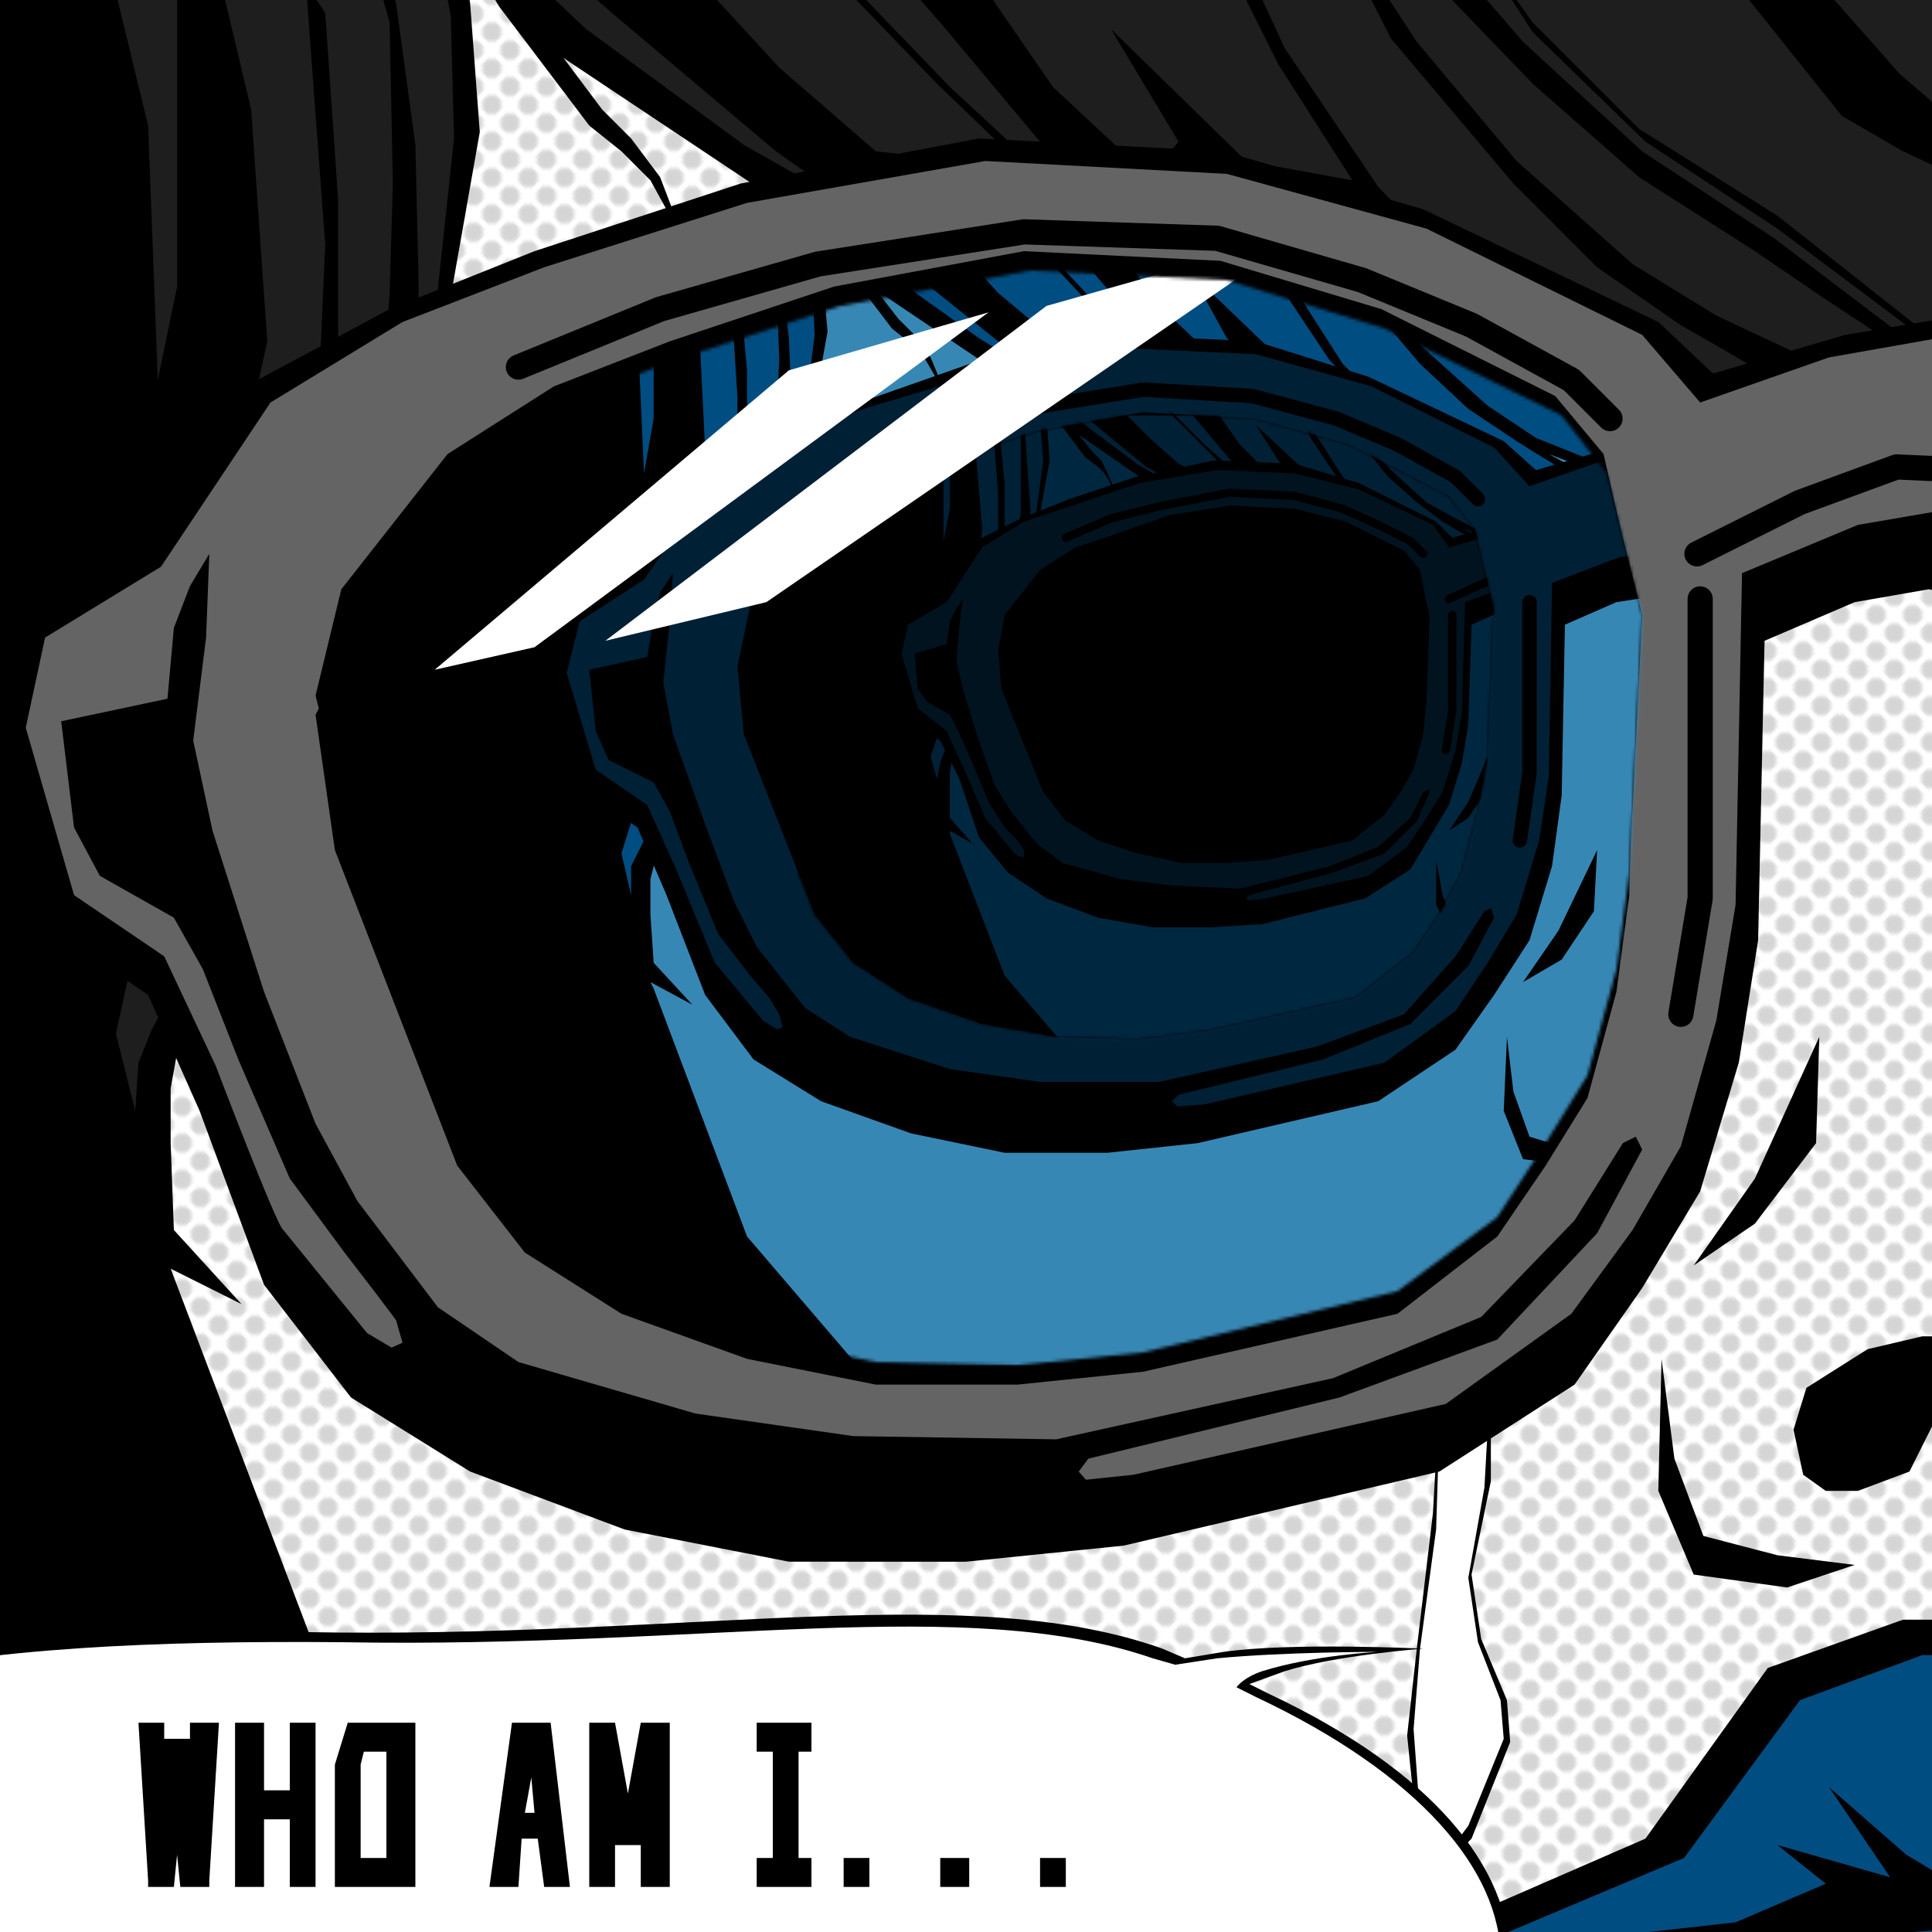
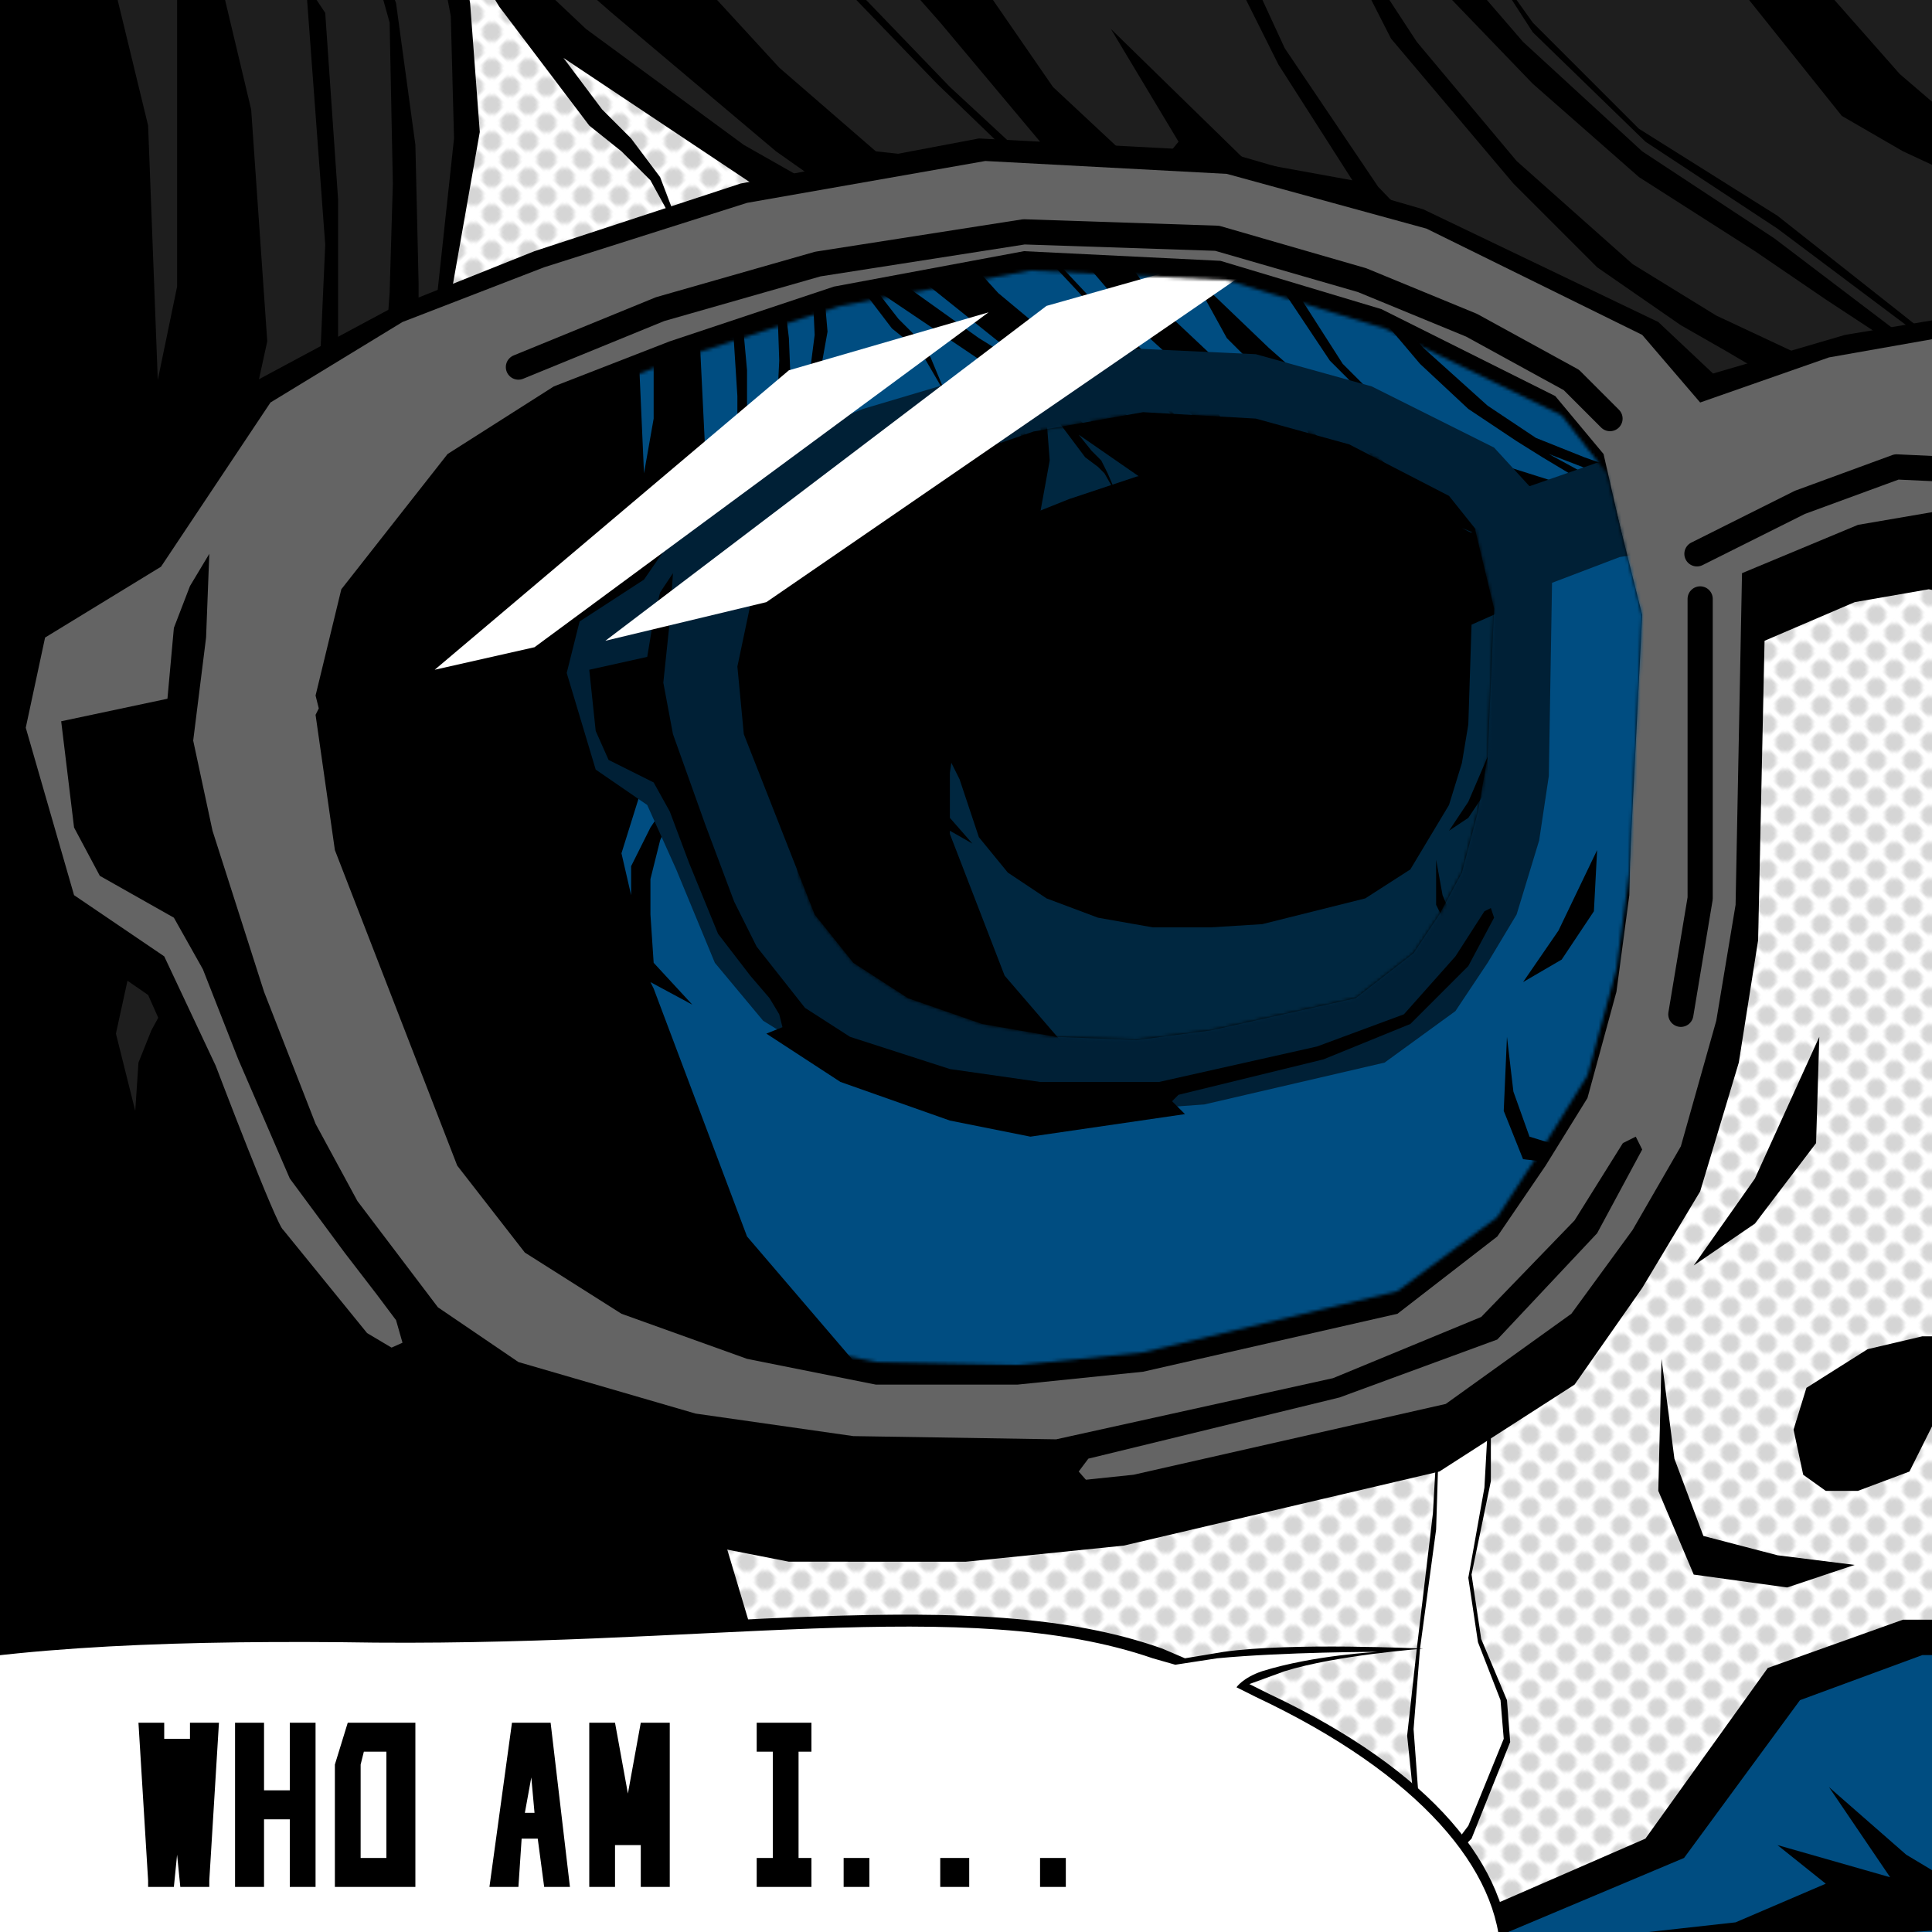
<svg xmlns="http://www.w3.org/2000/svg" width="600" height="600">
  <path fill="#1E1E1E" fill-rule="evenodd" stroke="none" d="M0 600h600V0H0Z" />
  <path fill="#ffffff" fill-rule="evenodd" stroke="none" d="M44 600h556l6-475-73-22 13 9-3 17-291-68-73-47-13-18h-25l4 45-7 49-63 144-26 93-5 273Z" />
  <defs>
    <pattern id="a" x="0" y="0" width="8" height="8" patternUnits="userSpaceOnUse" patternTransform="rotate(45)">
      <circle cx="3" cy="3" r="3" fill="#D5D5D5" />
    </pattern>
  </defs>
  <path fill="url(#a)" fill-rule="evenodd" stroke="none" d="M44 600h556l6-475-73-22 13 9-3 17-291-68-73-47-13-18h-25l4 45-7 49-63 144-26 93-5 273Z" />
  <g>
    <animateTransform attributeName="transform" type="translate" from="0,0" to="0,-50" dur="2.0s" begin="b.end;0s;" fill="freeze" id="c" />
    <animateTransform attributeName="transform" type="translate" from="0,-50" to="0,0" dur="2.0s" begin="c.end;" fill="freeze" id="b" />
    <path class="base" d="m447 435-2 35-5 42-3 27 3 29 13 7 4-4 12-30-1-13-8-19-3-20 6-29v-81l-15 6-1 50Z" />
    <path fill="#ffffff" fill-rule="evenodd" stroke="none" d="m447 443-1 32-5 37-2 25 2 27 12 7 3-4 11-27-1-12-7-18-3-20 5-28 1-18v-52l-14 5-1 46Z" />
  </g>
  <path class="base" d="m449 598 62-27 38-53 42-15h34l32-17 42-4 20 15 3 17 10 5 20 26-3 31-31 32-52 14-73 7-76 1-35-7-33-25Z" />
  <path fill="#004D81" fill-rule="evenodd" stroke="none" d="m466 601 57-24 36-49 38-14h31l29-16 39-4 19 14 2 16 10 5 18 23-3 29-29 29-48 13-66 7-70 1-32-7-31-23Z" />
-   <path class="base" d="m568 555 24 21 10 6 26 5 22-11 16-32 2 30 24-2 9-15 4 13 11-15-11 33-17 2-20 2 16 10 4 18-10-11-19-16-17 12-14 2-20-8-14 1-50 6-59-3 54-6 28-12-15-12 35 10-19-28ZM313 773-81 664l53-764 41 3L46 39l3 79 6-29V-4l13-4 10 42 5 72-47 215 6 24 1-15 4-10 6-11 46-188 2-45-6-81 6 9 4 58v49l14 7 2-27 1-34-1-50-14-50 16 44 6 44 1 43v18L57 316l-4 22v17l1 27 21 23-22-11 52 137ZM134 108l7-65-1-38-4-21 11-8 35 33 49 36 37 21-27-19-51-43-32-28 50 8 34 37 30 26 46 5-27-26-26-27 4 1 26 27 27 25 1-8-31-37-38-43 53 34 20 29 30 28 9-11-21-35 42 41 33 6-23-36-20-40 4-4 18 39 29 43 24 25 87 38v5L256 72l-81-54 12 16 9 9 9 12 8 21-11-20-9-9-10-8-28-37-9-15-3-3 3 17 3 40-12 68Zm419 11Zm0 0-17-10-14-8-26-18-26-26-38-45-26-51 34 52 31 37 36 32 26 16 32 15-10 2Zm49-3-35-23-22-15-36-23-33-29-26-27 4-8 19 22 37 34 41 27 54 41Zm22 8-32-23-40-30-41-27-35-34-20-31 20 28 33 33 43 27 38 30Zm51-38-84-39-19-11-32-40 20-7 30 34 42 36Z" />
+   <path class="base" d="m568 555 24 21 10 6 26 5 22-11 16-32 2 30 24-2 9-15 4 13 11-15-11 33-17 2-20 2 16 10 4 18-10-11-19-16-17 12-14 2-20-8-14 1-50 6-59-3 54-6 28-12-15-12 35 10-19-28ZM313 773-81 664l53-764 41 3L46 39l3 79 6-29V-4l13-4 10 42 5 72-47 215 6 24 1-15 4-10 6-11 46-188 2-45-6-81 6 9 4 58v49l14 7 2-27 1-34-1-50-14-50 16 44 6 44 1 43v18l-4 22v17l1 27 21 23-22-11 52 137ZM134 108l7-65-1-38-4-21 11-8 35 33 49 36 37 21-27-19-51-43-32-28 50 8 34 37 30 26 46 5-27-26-26-27 4 1 26 27 27 25 1-8-31-37-38-43 53 34 20 29 30 28 9-11-21-35 42 41 33 6-23-36-20-40 4-4 18 39 29 43 24 25 87 38v5L256 72l-81-54 12 16 9 9 9 12 8 21-11-20-9-9-10-8-28-37-9-15-3-3 3 17 3 40-12 68Zm419 11Zm0 0-17-10-14-8-26-18-26-26-38-45-26-51 34 52 31 37 36 32 26 16 32 15-10 2Zm49-3-35-23-22-15-36-23-33-29-26-27 4-8 19 22 37 34 41 27 54 41Zm22 8-32-23-40-30-41-27-35-34-20-31 20 28 33 33 43 27 38 30Zm51-38-84-39-19-11-32-40 20-7 30 34 42 36Z" />
  <path class="base" d="m245 485-51-10-48-18-37-23-27-35-20-54-16-36-29-20-14-63 6-31 36-23 35-54 41-22 45-18 64-21 74-14 76 4 62 18 73 35 17 16 41-12 30-5 29 2-3 88-30-6-23 4-28 12-2 93-6 38-12 40-18 30-21 30-42 27-98 23-49 5Z" />
  <path fill="#646464" fill-rule="evenodd" stroke="none" d="m249 462-50-9-48-17-37-22-26-32c-2-1-21-51-21-51l-16-34-28-19-15-52 6-28 36-22 34-51 41-25 44-17 63-20 74-13 75 4 62 17 67 33 18 21 40-14 34-6 10 52-35 6-36 15-2 103-6 36-11 39-15 26-19 26-39 28-97 22-48 5Z" />
  <path class="base" d="M316 430h-44l-40-8-39-14-30-19-21-27-38-98-6-42 1-2-1-4 8-33 33-42 33-21 36-14 51-17 59-11 61 3 50 15 54 27 15 18 10 44v6l-2 87-4 30-9 33-13 21-15 22-31 24-79 18-39 4Z" />
  <path class="base" d="m272 423-40-8-39-14-30-18-21-27-38-98-4-36 7-33 34-42 32-21 36-14 52-17 59-11 61 3 49 15 55 27 14 18 11 44-4 80-4 30-9 33-13 21-15 23-31 23-79 19-39 4Z" />
  <mask id="d" maskUnits="userSpaceOnUse" maskContentUnits="userSpaceOnUse" mask-type="alpha">
    <path class="base" d="m272 423-40-8-39-14-30-18-21-27-38-98-4-36 7-33 34-42 32-21 36-14 52-17 59-11 61 3 49 15 55 27 14 18 11 44-4 80-4 30-9 33-13 21-15 23-31 23-79 19-39 4Z" />
  </mask>
  <g mask="url(#d)">
    <g>
      <animateTransform attributeName="transform" type="translate" from="50,0" to="0,0" dur="2.0s" begin="e.end;0s;" fill="freeze" id="f" />
      <animateTransform attributeName="transform" type="translate" from="0,0" to="50,0" dur="2.0s" begin="f.end;" fill="freeze" id="e" />
      <path fill="#004d81" fill-rule="evenodd" stroke="none" d="M171 424h345V79H171Z" />
-       <path fill="#3787b5" fill-rule="evenodd" stroke="none" d="M197 424h319l3-272-41-13 7 5-2 10-167-39-42-27-7-11h-14l2 26-4 28-36 83-15 53-3 157Z" />
      <path class="base" d="m530 632-160-60-112-51-133-61-11-233 33-5 18-77 1-46-11-77 24 2 19 78 2 45 3-17V77l-12-35-18-42 37 75 7 24 2 41v25l-5 24-11 44-10 32 3 13v-9l3-6 3-6 6-9 3-6 2-8 2-8 2-10 3-18 5-28 4-21v-26l-3-47-3-23-8-26 10 25 4 30 3 33v28l-3 25-4 20-6 23-2 18-1 8 7-12 3-11 6-21 5-23 3-23 1-15 1-20-1-29-8-28 9 25 3 25 1 25v16l-1 15 3-18 5-39-1-22-2-12-9-16-10-19 6-12 9 23 10 19 20 20 28 20 21 13 20 5-16-6-19-11-30-24-18-17-11-37-2-28 6 5 12 29 24 36 19 21 18 15 28 16 43 15-5-3-19-7-13-11-8-6-16-16-14-15-18-19-8-17 10 17 18 19 15 16 15 15 16 12 10 7 8 3-3-1-12-9-7-7-11-10-18-21-22-26-8-19-6-13 20 6 25 46 12 17 17 16 17 11 21 11-18-12-16-16-11-20 24 23 34 30 15 5 12 4-14-7-10-10-18-18-14-21-11-23-15-40 9 2 8 35 11 23 16 25 14 14 14 9 17 7 19 6 12 1-4-2-10-6-8-5-15-10-15-14-22-26-14-30 19 30 18 21 20 18 15 10 15 6 20 7 12 2-4-3-23-15-13-9-20-13-19-16-15-17-17-35 19 31 11 13 21 19 24 16 31 24 25 12-18-3-19-4-26-10 11 6 13 8-7-2-17-1-12-2-19-7 7 4 7 3 6 7-6-5-5-2-5-1-39-12-31-17-14-8 4 5 8 7 32 16 14 6 5 4 3 6-4-6-6-3-6-1-11-2-16-5-19-7-29-11 10 7 14 11-18-11-12-3-21-4-46-31 7 9 5 5 5 7 5 12-7-12-5-5-5-4-16-21-6-9-1-2 1 10 2 23-7 39-5 27-7 24 4-20 3-33-4 20-6 29-10 36-6 12-10 22 2-12-6 14-3 12v11l1 15 12 13-13-7 1 2 29 77 119 139 179 109Zm0-481-19-14-23-17-23-15-20-20-12-18-5-11 17 27 19 20 24 15 22 17 20 16Zm29-22-48-22-11-7-19-23-5-35 17 31 17 20 24 20 25 16Z" />
-       <path class="base" d="m312 358-29-6-28-10-21-13-15-20-12-31-9-21-16-11-9-37 4-17 20-14 20-31 24-12 26-10 37-13 42-8 44 2 35 11 42 20 10 9 24-7 17-3 16 2-1 50-18-3-13 2-16 7-1 53-3 22-7 23-11 17-12 17-24 16-56 13-28 3Z" />
      <path fill="#002036" fill-rule="evenodd" stroke="none" d="m315 345-29-5-28-10-21-13-15-18-12-29-9-20-16-11-9-30 4-16 20-13 20-29 23-14 25-10 37-11 42-8 43 2 36 10 38 19 11 12 23-8 19-3 6 30-20 3-21 8-1 60-3 20-7 23-9 15-10 15-22 16-56 13-28 2Z" />
      <path class="base" d="m328 322-23-4-23-8-17-11-12-15-22-56-2-21 4-19 19-24 19-12 21-8 29-10 34-6 35 2 29 8 31 16 8 10 6 25-2 46-3 17-5 19-7 13-8 12-18 14-45 10-23 3Z" />
      <mask id="g" maskUnits="userSpaceOnUse" maskContentUnits="userSpaceOnUse" mask-type="alpha">
        <path class="base" d="m328 322-23-4-23-8-17-11-12-15-22-56-2-21 4-19 19-24 19-12 21-8 29-10 34-6 35 2 29 8 31 16 8 10 6 25-2 46-3 17-5 19-7 13-8 12-18 14-45 10-23 3Z" />
      </mask>
      <g mask="url(#g)">
        <animateTransform attributeName="transform" type="translate" from="50,0" to="0,0" dur="2.0s" begin="h.end;0s;" fill="freeze" id="i" />
        <animateTransform attributeName="transform" type="translate" from="0,0" to="50,0" dur="2.0s" begin="i.end;" fill="freeze" id="h" />
-         <path fill="#002036" fill-rule="evenodd" stroke="none" d="M277 326h197V129H277Z" />
        <path fill="#002740" fill-rule="evenodd" stroke="none" d="M292 326h182l2-156-24-7 4 3-1 6-95-23-24-15-4-6h-8l1 15-2 16-21 47-9 30-1 90Z" />
        <path class="base" d="m482 445-92-35-63-29-76-34-6-133 18-4 11-43v-27l-6-44 14 1 11 45v26l2-10v-30l-7-20-10-24 22 42 3 14 2 24-1 14-2 14-7 25-6 18 2 7 1-5 1-3 2-4 3-5 2-3 1-4 1-5 1-6 2-10 3-16 2-12v-15l-2-27-2-13-4-15 6 14 2 17 2 20v16l-2 13-2 12-3 13-2 10v5l4-7 1-6 4-12 2-13 2-13 1-9v-28l-5-16 6 14 1 15 1 14v9l-1 8 2-10 3-22-1-12-1-7-5-9-6-11 4-7 5 13 5 11 12 11 16 12 12 7 11 3-9-3-11-6-17-14-10-10-6-21-1-16 3 3 7 16 13 21 12 12 9 8 17 9 24 9-3-2-10-4-8-6-5-4-8-8-9-9-10-11-5-10 6 10 10 11 9 9 9 8 9 7 5 4 5 2-1-1-7-5-5-4-6-5-10-12-13-15-4-11-4-7 12 3 14 26 7 10 9 9 10 6 12 7-10-7-9-10-7-11 14 13 20 18 8 2 7 3-8-4-6-6-10-10-8-12-6-14-9-22 5 1 5 20 6 13 9 14 8 8 8 5 10 4 11 4h7l-2-1-6-3-5-3-8-6-9-8-12-15-9-17 11 18 11 12 11 10 9 5 8 4 12 4 7 1-3-2-13-8-7-5-12-8-11-9-8-10-10-20 11 18 6 8 13 10 13 9 18 14 14 7-10-2-11-2-15-6 6 3 8 5-4-1-10-1-7-1-10-4 3 2 4 3 4 3-4-3-3-1h-2l-23-7-17-10-8-4 2 3 4 3 19 10 7 3 4 2 1 4-2-4-4-1-3-1-6-1-9-3-11-4-17-6 6 4 8 6-10-6-7-2-12-2-26-18 4 5 3 3 2 4 3 7-4-7-2-2-4-3-9-12-3-5-1-1 1 6 1 13-4 22-3 15-4 14 3-12 1-18-2 11-3 16-6 21-3 7-6 13 1-7-4 8-1 7v14l7 8-7-4v1l17 44 68 79 102 63Zm0-275-11-8-13-10-13-8-12-12-6-10-3-6 9 15 11 11 14 9 13 10 11 9Zm16-13-27-12-6-4-11-13-3-20 10 17 10 12 13 11 14 9Z" />
        <path class="base" d="m358 288-17-3-16-6-12-8-9-11-6-18-6-12-9-6-5-21 2-10 12-7 11-18 14-7 15-6 21-7 24-5 25 1 20 6 24 12 5 5 14-4 10-1h9v29l-11-2-7 1-9 4-1 31-2 12-4 13-6 10-6 10-14 9-32 8-16 1Z" />
-         <path fill="#00131f" fill-rule="evenodd" stroke="none" d="m359 281-17-3-15-6-12-7-9-11-7-16-5-11-9-7-5-17 2-9 12-7 11-17 13-8 15-5 21-7 24-4 24 1 20 5 23 11 5 7 14-4 10-3 4 18-12 2-11 4-1 34-2 12-4 13-5 8-6 9-12 9-32 7-16 2Z" />
        <path class="base" d="m367 268-14-3-12-4-10-6-7-9-13-32-1-12 2-11 11-14 11-7 12-4 17-6 19-3 20 1 16 4 18 9 5 6 3 15-1 26-1 10-3 11-4 7-5 7-10 8-26 6-13 1Z" />
        <path class="base" d="m362 285-14-3-20-7-13-8 3-1v-2l-2-3-4-4-5-8-5-12-4-9-3-6-7-4-3-4-1-11 10-3 1-7 2-4 2-3-1 8-1 11 2 9 5 16 5 14 5 8 8 10 8 6 18 5 16 2 21 1 28-7 15-6 10-9 4-8 2-1v1l-4 9-10 10-16 6-26 7-1 1 3 3Zm88-27 6-4 6-9v-10l-6 14-6 9Zm-4 9v14l4 8 9 2 7-2-8-1-7-3-3-7-2-11Z" />
        <path fill="none" stroke="#000000" stroke-width="2.563" stroke-linecap="round" stroke-linejoin="round" d="m450 186 11-5 10-4 14 1 7 4-1 11 4 23h-1m-45 17 2-12v-30m-9-19-4-4-10-5-11-5-15-4-20-1-21 4-16 4-14 6" />
      </g>
      <path class="base" d="m320 353-25-5-34-12-23-15 5-2-1-4-3-5-6-7-10-13-9-22-6-16-5-9-14-7-4-9-2-19 18-4 2-12 2-8 4-6-1 15-2 19 3 16 10 28 9 24 7 14 15 19 14 9 31 10 28 4h37l49-11 27-10 16-18 9-14 2-1 1 3-8 15-18 18-27 11-45 11-2 2 4 4Z" />
-       <path fill="none" stroke="#000000" stroke-width="4.488" stroke-linecap="round" stroke-linejoin="round" d="m472 261 3-21v-53m-16-32-7-7-18-10-19-8-26-7-34-2-37 6-28 8-26 11" />
      <path class="base" d="m473 305 12-7 10-15 1-19-12 25-11 16Zm-5 17-1 23 6 15 17 2 12-3-14-2-13-4-5-14-2-17Z" />
    </g>
    <g>
      <animateTransform attributeName="transform" type="translate" from="0,0" to="0,0" dur="0.1s" begin="j.end;0s;" fill="freeze" id="k" />
      <animateTransform attributeName="transform" type="translate" from="0,0" to="-1800,0" dur="0.5s" begin="k.end;" fill="freeze" id="l" />
      <animateTransform attributeName="transform" type="translate" from="-1800,0" to="-1800,0" dur="3.0s" begin="l.end" fill="freeze" id="j" />
      <path fill="#ffffff" fill-rule="evenodd" stroke="none" d="M545 600h610L1426 0H816Z" />
    </g>
    <path fill="#ffffff" fill-rule="evenodd" stroke="none" d="m135 208 110-93 62-18-141 104-31 7Zm53-9L325 95l46-13 14 4-147 101Z" />
  </g>
  <path class="base" d="m258 476-43-9-59-21-40-25 9-4-2-7-6-8-10-13-17-23-16-37-11-28-9-16-23-13-8-15-4-33 33-7 2-22 5-13 6-10-1 26-4 32 6 28 16 50 16 41 13 24 25 33 25 17 55 16 49 7 63 1 86-19 46-19 29-30 15-24 4-2 2 4-14 26-31 33-49 18-78 19-3 4 7 8Z" />
  <path fill="none" stroke="#000000" stroke-width="7.821" stroke-linecap="round" stroke-linejoin="round" d="m527 172 32-16 30-11 43 2 20 13v33l10 72h-2m-138 50 6-36v-93m-28-56-12-12-31-17-34-14-45-13-60-2-64 10-49 14-44 18" />
  <path class="base" d="m526 393 19-13 19-25 1-33-20 44-19 27Zm67 64-16 6h-10l-7-5-3-14 4-13 19-12 17-4h16l7 18-11 3-9 7-7 14Zm-77-35-1 41 11 26 29 4 21-7-24-3-23-6-9-24-4-31Zm-47 187c0-29-24-59-75-83l-6-3 11-4c16-5 43-7 43-7s-41-2-62 1l-12 2-7-3c-59-21-142-4-256-5-115-2-212 9-212 70S56 697 172 697c117 0 297-27 297-88Z" />
  <path fill="#ffffff" fill-rule="evenodd" stroke="none" d="M466 608c0-27-25-57-76-81l-6-3s2-3 8-5c16-5 36-6 36-6s-29 0-50 2l-13 2-7-2c-58-20-139-3-252-5-115-1-213 9-213 68S55 694 171 694s295-27 295-86Z" />
  <g>
    <animateTransform attributeName="transform" type="translate" from="0,0" to="0,-5" dur="0.1s" begin="m.end;0s;" fill="freeze" id="n" />
    <animateTransform attributeName="transform" type="translate" from="0,-5" to="0,0" dur="0.1s" begin="n.end;" fill="freeze" id="m" />
    <path class="base" d="M323 577h8v9h-8Zm-31 0h9v9h-9Zm-30 0h8v9h-8Zm-27-42h17v9h-4v33h4v9h-17v-9h5v-33h-5Zm-52 0h8l4 22 4-22h9v51h-9v-17 4h-8v-4 17h-8Zm-24 0h12l6 51h-8l-2-15h-5l-1 15h-9Zm6 17-2 11h3Zm-57-17h21v51h-25v-38Zm5 9-1 4v29h8v-33Zm-40-9h9v21h8v-21h8v51h-8v-21h-8v21h-9Zm-30 0h8v9-4h8v4-9h9l-3 49v2h-9l-1-10-1 10h-8v-2Z" />
  </g>
</svg>